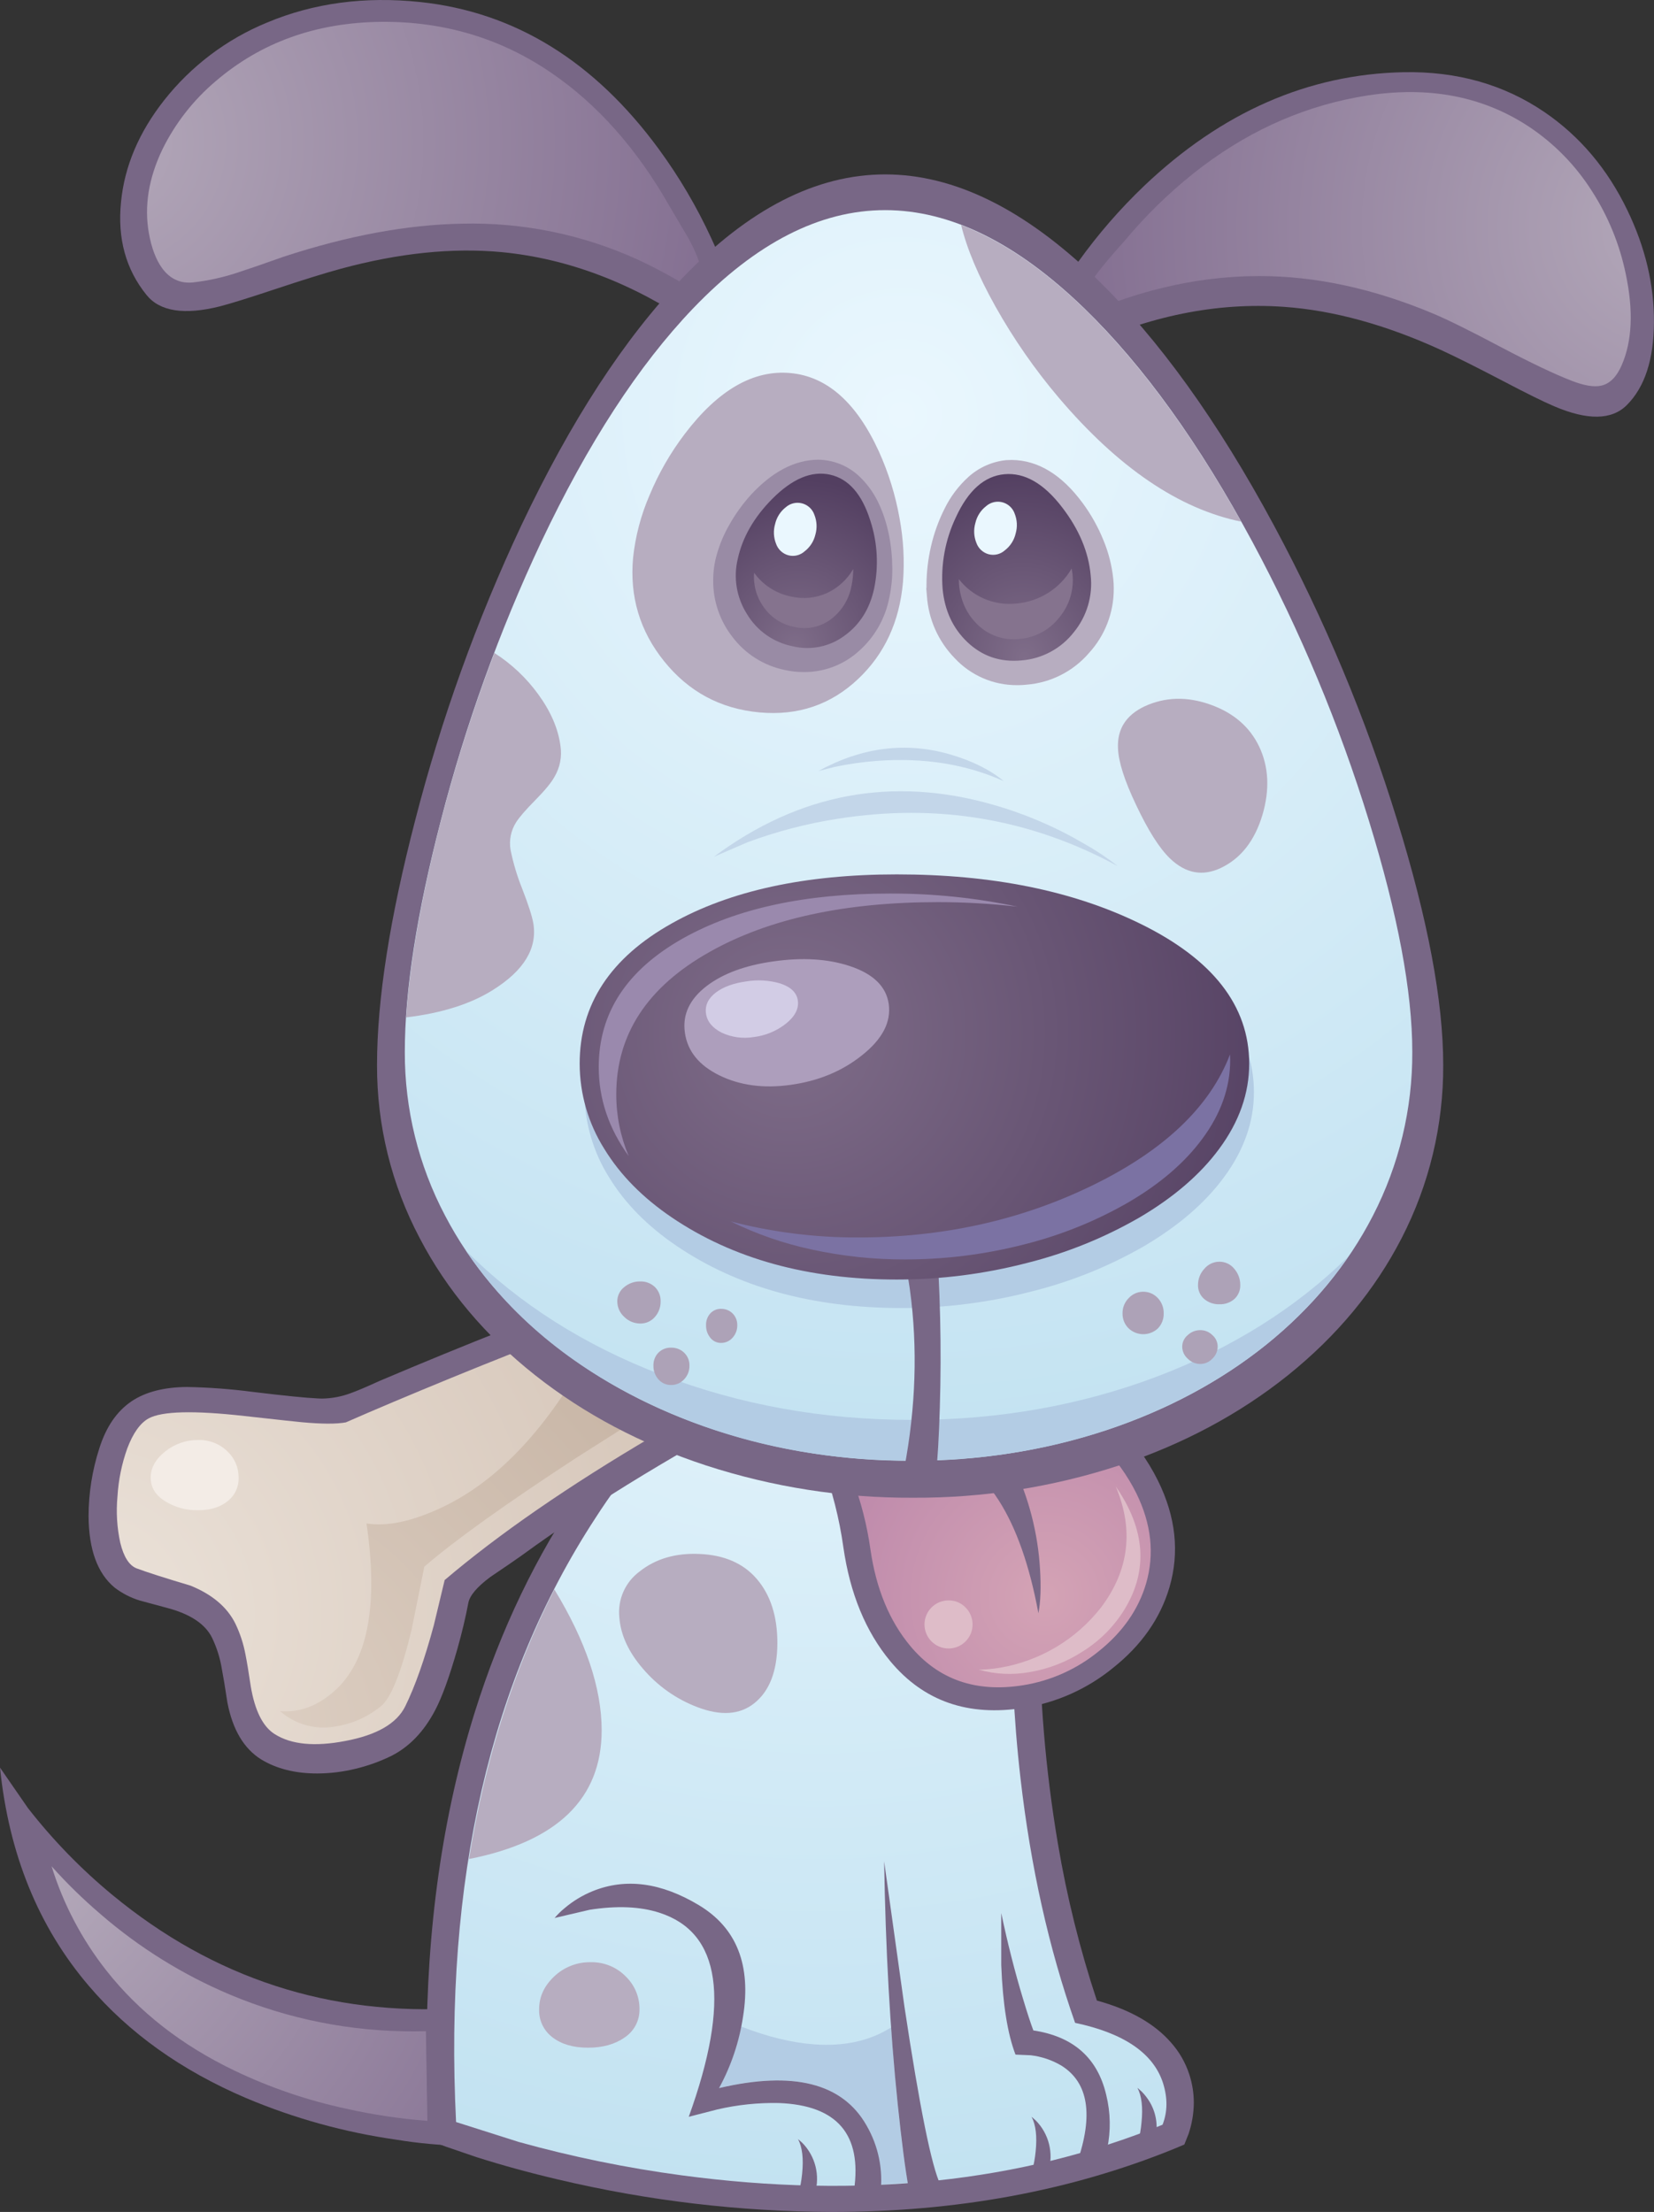
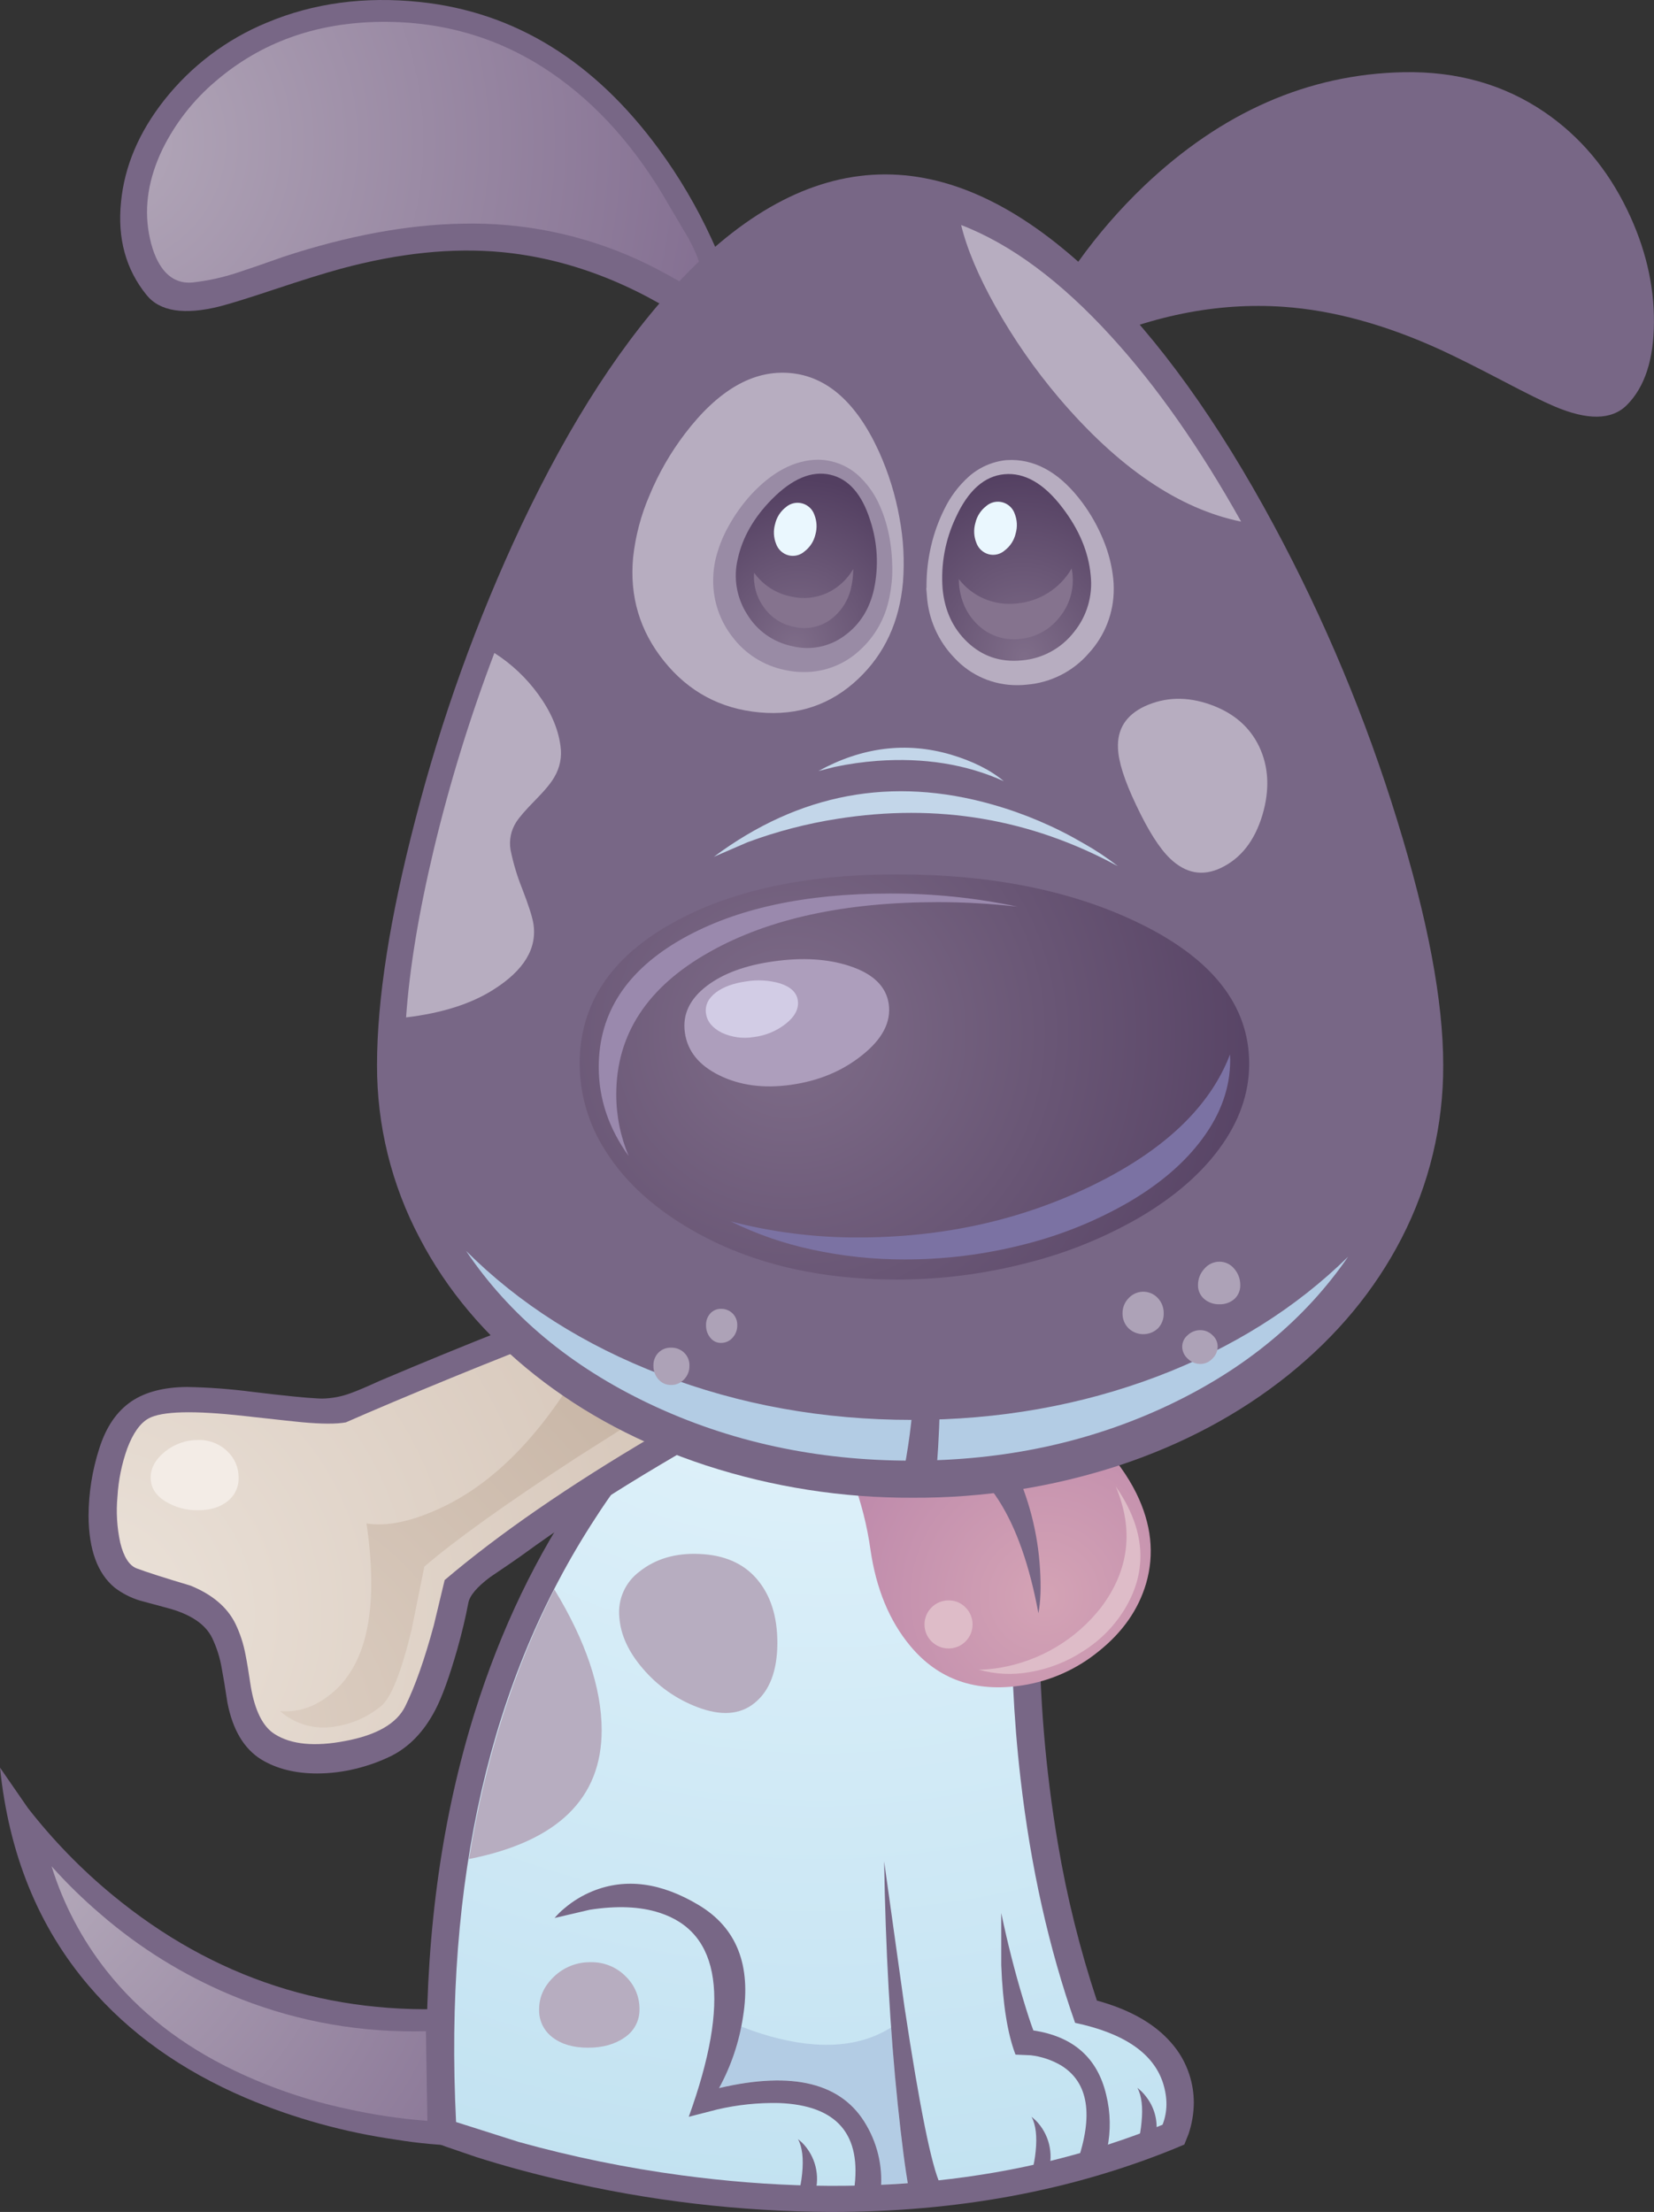
<svg xmlns="http://www.w3.org/2000/svg" version="1.0" id="Layer_1" x="0px" y="0px" viewBox="0 0 732.14 979" enable-background="new 0 0 732.14 979" xml:space="preserve">
  <rect x="0" y="0" width="732.14" height="979" fill="#333333" stroke="none" />
  <title>dogs2_0006</title>
  <path fill="#786786" d="M12.32,800.17L0,782.34c3.913,38.273,17.01,70.46,39.29,96.56c17.807,20.92,41.043,37.493,69.71,49.72  c21.233,8.957,43.535,15.134,66.35,18.38c9.806,1.613,19.714,2.519,29.65,2.71l-1.09-60.89c-57.94,3.533-109.31-13.163-154.11-50.09  C35.934,827.286,23.366,814.355,12.32,800.17z" />
  <radialGradient id="SVGID_1_" cx="26.221" cy="742.426" r="183.43" gradientTransform="matrix(1.45 0 0 -1.38 -20.69 1858.78)" gradientUnits="userSpaceOnUse">
    <stop offset="0" style="stop-color:#B3A8B9" />
    <stop offset="1" style="stop-color:#826D90" />
  </radialGradient>
  <path fill="url(#SVGID_1_)" d="M103.8,916.44c15.804,7.563,32.446,13.232,49.58,16.89c11.793,2.64,23.761,4.432,35.81,5.36  L188.54,899l-5.15,0.07c-27.999,0.131-55.737-5.393-81.55-16.24c-20.843-8.777-40.171-20.788-57.27-35.59  c-7.717-6.582-14.981-13.678-21.74-21.24c5.193,16.752,13.423,32.406,24.28,46.18C61.517,890.473,80.413,905.227,103.8,916.44z" />
  <path fill="#786786" d="M321.49,591.91c-5.173,3.72-10.537,7.997-16.09,12.83c-18.141,16.068-34.212,34.331-47.84,54.37  c-20.107,29.14-35.91,62.05-47.41,98.73c-14.253,45.573-21.357,95.52-21.31,149.84c0,11.333,0.267,22.037,0.8,32.11l0.36,7.54  l7.32,2.75l13.56,4.64c11.407,3.627,23.487,6.937,36.24,9.93c39.719,9.399,80.384,14.214,121.2,14.35  c54.993,0,105.373-9.28,151.14-27.84l4.78-2l1.88-4.71c1.481-4.394,2.264-8.993,2.32-13.63c0.016-4.31-0.659-8.594-2-12.69  c-1.675-5.168-4.398-9.934-8-14c-7.333-8.46-18.303-14.693-32.91-18.7c-7.516-22.668-13.283-45.88-17.25-69.43  c-5.54-32.707-8.28-65.827-8.19-99c0.035-32.478,2.375-64.913,7-97.06l1.16-8l-7.44-3.94c-10.176-5.146-20.686-9.603-31.46-13.34  c-25.18-8.987-47.387-13.48-66.62-13.48c-12.32,0-23.243,1.837-32.77,5.51l-0.94,0.36l-0.87,0.51  C325.858,588.897,323.635,590.348,321.49,591.91z" />
  <radialGradient id="SVGID_2_" cx="26.221" cy="742.426" r="355.49" gradientTransform="matrix(1.45 0 0 -1.38 324.93 1508.57)" gradientUnits="userSpaceOnUse">
    <stop offset="0" style="stop-color:#EAF7FE" />
    <stop offset="1" style="stop-color:#C2E2F1" />
  </radialGradient>
  <path fill="url(#SVGID_2_)" d="M328.3,601.69c-5.658,4.086-11.099,8.465-16.3,13.12c-18.658,16.852-34.991,36.111-48.57,57.27  c-46.393,71.087-66.91,160.127-61.55,267.12l27.69,8.8c23.697,6.588,47.821,11.53,72.2,14.79c79.16,10.587,150.103,3.12,212.83-22.4  c2.22-5.653,2.293-11.79,0.22-18.41c-4.253-13.193-17.23-22.087-38.93-26.68c-11.6-32.96-19.647-68.96-24.14-108  c-6.233-54-5.147-110.333,3.26-169c-13.753-6.967-28.117-12.658-42.91-17c-32.473-9.86-58.327-11.093-77.56-3.7L328.3,601.69z" />
  <path fill="#786786" d="M352.66,612c0-1.933-0.87-4.687-2.61-8.26c-3.82-7.393-9.57-14.667-17.25-21.82  c-6.93-6.247-14.28-12.011-22-17.25c-3.272-2.336-7.18-3.616-11.2-3.67c-3.949,0.18-7.831,1.089-11.45,2.68  c-5.333,2.32-9.467,4.01-12.4,5.07c-33.007,11.813-68.923,25.96-107.75,42.44c-5.7,2.607-9.903,4.393-12.61,5.36  c-4.125,1.562-8.49,2.395-12.9,2.46l-1.81-0.07c-5.267-0.24-14.883-1.207-28.85-2.9c-9.665-1.266-19.394-1.991-29.14-2.17  c-10.147,0.093-18.29,2.197-24.43,6.31c-6.527,4.4-11.287,11.333-14.28,20.8c-3.138,9.692-4.751,19.813-4.78,30  c0.093,14.833,3.937,25.393,11.53,31.68c3.35,2.558,7.129,4.499,11.16,5.73c0.24,0.047,4.347,1.157,12.32,3.33  c10.1,2.707,16.647,7.08,19.64,13.12c2.112,4.382,3.577,9.047,4.35,13.85c0.627,3.24,1.447,8.193,2.46,14.86  c2.32,12,7.297,20.383,14.93,25.15c6.813,4.153,15.1,6.23,24.86,6.23c5.73-0.025,11.436-0.729,17-2.1  c5.369-1.292,10.582-3.159,15.55-5.57c8.073-4,14.62-10.79,19.64-20.37c3.047-5.8,6.31-14.8,9.79-27  c2.08-7.393,3.7-14.183,4.86-20.37c0.58-3.287,3.817-7.13,9.71-11.53c6.913-4.667,11.53-7.833,13.85-9.5  c16.1-11.76,34.15-23.707,54.15-35.84c17.64-10.667,34.973-20.477,52-29.43c1.593-0.82,3.647-1.763,6.16-2.83  c2.513-1.067,4.133-1.817,4.86-2.25C351.113,616.6,352.66,614.553,352.66,612z" />
  <radialGradient id="SVGID_3_" cx="738.039" cy="724.238" r="252.25" gradientTransform="matrix(-1.45 0 0 -1.45 1108.8 1764.9)" gradientUnits="userSpaceOnUse">
    <stop offset="0" style="stop-color:#EBE2D9" />
    <stop offset="1" style="stop-color:#CFBDAF" />
  </radialGradient>
  <path fill="url(#SVGID_3_)" d="M338.38,608.51c-3.673-7.3-11.187-15.587-22.54-24.86l-15.95-11.82  c-29.82,10.2-63.237,22.887-100.25,38.06c-18.507,7.587-34.02,14.133-46.54,19.64c-4.153,0.773-10.677,0.75-19.57-0.07  c-1.253-0.093-9.71-1.01-25.37-2.75c-22.42-2.513-36.557-2.15-42.41,1.09c-3.72,2.08-6.86,6.503-9.42,13.27  c-2.437,6.834-3.895,13.978-4.33,21.22c-0.647,6.859-0.232,13.777,1.23,20.51c1.547,6.333,3.987,10.127,7.32,11.38  c4.667,1.74,12.593,4.277,23.78,7.61c9.62,3.913,16.24,9.52,19.86,16.82c2.099,4.371,3.609,9.002,4.49,13.77  c0.627,3.14,1.4,7.807,2.32,14c1.833,10.827,5.387,17.883,10.66,21.17c7.3,4.593,17.69,5.593,31.17,3  c13.92-2.607,22.763-7.707,26.53-15.3c4.4-8.94,8.63-20.94,12.69-36l4.78-19.93c24-20.393,54.807-41.657,92.42-63.79  C308.037,624.51,324.413,615.503,338.38,608.51z" />
  <path fill="#F3ECE6" d="M105.62,654c0.052-4.421-1.764-8.658-5-11.67c-3.448-3.341-8.101-5.144-12.9-5  c-5.262-0.037-10.379,1.728-14.5,5c-4.347,3.433-6.52,7.323-6.52,11.67s2.173,7.85,6.52,10.51c4.354,2.676,9.39,4.034,14.5,3.91  c5.333,0,9.633-1.303,12.9-3.91C103.894,662.026,105.758,658.107,105.62,654z" />
  <radialGradient id="SVGID_4_" cx="26.221" cy="724.238" r="176.37" gradientTransform="matrix(1.45 0 0 -1.45 68.9 1813.9)" gradientUnits="userSpaceOnUse">
    <stop offset="0" style="stop-color:#DDCFC3" />
    <stop offset="1" style="stop-color:#C5B2A2" />
  </radialGradient>
  <path fill="url(#SVGID_4_)" d="M299.16,617.28l-36.82-21.82c-19.527,36.36-42.07,60.403-67.63,72.13  c-12.76,5.893-23.587,8.117-32.48,6.67c5.333,36.387,0.55,61.153-14.35,74.3c-7.44,6.573-15.413,9.497-23.92,8.77  c6.536,5.768,15.317,8.297,23.92,6.89c7.614-1.047,14.789-4.183,20.73-9.06c4.447-3.527,8.99-14.883,13.63-34.07l5.58-27.69  c13.287-11.5,35.83-27.64,67.63-48.42L299.16,617.28z" />
  <path fill="#786786" d="M720.33,93c-8.793-18.22-20.997-32.67-36.61-43.35c-18-12.273-38.853-18.17-62.56-17.69  c-42.107,0.9-80.333,17.66-114.68,50.28c-10.737,10.255-20.493,21.49-29.14,33.56l-9.79,15.15l10.51,23.12  c30.447-14.253,60.507-20.343,90.18-18.27c21.94,1.547,45.113,7.9,69.52,19.06c6.62,3.047,15.753,7.613,27.4,13.7  c10.587,5.56,18.173,9.307,22.76,11.24c14.787,6.333,25.517,6.163,32.19-0.51c7.927-7.927,11.927-20.13,12-36.61  C732.23,126.067,728.303,109.507,720.33,93z" />
  <path fill="#786786" d="M307.79,144.21L321.92,123c-2.04-5.996-4.41-11.875-7.1-17.61c-6.396-13.873-14.169-27.069-23.2-39.39  C263.06,27.047,227.853,5.347,186,0.9c-24.547-2.6-47.16,0.433-67.84,9.1c-17.883,7.36-33.564,19.209-45.53,34.4  c-11.167,14.207-17.52,29.207-19.06,45c-1.64,16.14,2.13,29.863,11.31,41.17c5.893,7.3,16.743,8.967,32.55,5  c4.667-1.207,12.737-3.72,24.21-7.54c12.32-4.107,22.033-7.127,29.14-9.06c25.66-6.96,49.387-9.423,71.18-7.39  C251.393,114.393,280.003,125.27,307.79,144.21z" />
  <radialGradient id="SVGID_5_" cx="26.221" cy="724.238" r="187.84" gradientTransform="matrix(1.45 0 0 -1.45 701.01 1150.33)" gradientUnits="userSpaceOnUse">
    <stop offset="0" style="stop-color:#B3A8B9" />
    <stop offset="1" style="stop-color:#826D90" />
  </radialGradient>
-   <path fill="url(#SVGID_5_)" d="M704.6,84.48c-7.136-11.238-16.536-20.866-27.6-28.27c-21.553-14.307-47.07-18.68-76.55-13.12  c-26,4.88-50.017,16.067-72.05,33.56c-11.19,8.911-21.44,18.943-30.59,29.94c-3.913,4.347-7.223,8.19-9.93,11.53  c-5.173,6.473-7.373,10.557-6.6,12.25c0.92,2,1.74,3.883,2.46,5.65c0.667,0.727,2.527,0.51,5.58-0.65  c7.774-3.057,15.742-5.6,23.85-7.61c14.453-3.679,29.306-5.553,44.22-5.58c24.84,0,50.38,5.487,76.62,16.46  c6.527,2.707,16.797,7.78,30.81,15.22c13.147,6.913,23.48,11.82,31,14.72c5.507,2.127,9.84,2.827,13,2.1  c3.767-0.867,6.767-3.867,9-9c4.667-10.667,5.27-24.15,1.81-40.45C716.936,108.156,711.84,95.695,704.6,84.48z" />
  <radialGradient id="SVGID_6_" cx="26.221" cy="724.238" r="197.15" gradientTransform="matrix(1.45 0 0 -1.45 6.49 1112.93)" gradientUnits="userSpaceOnUse">
    <stop offset="0" style="stop-color:#B3A8B9" />
    <stop offset="1" style="stop-color:#826D90" />
  </radialGradient>
  <path fill="url(#SVGID_6_)" d="M204.56,99c26.932-0.66,53.659,4.843,78.14,16.09c5.753,2.667,11.753,5.807,18,9.42  c2.867,1.66,4.723,2.157,5.57,1.49c0.627-0.48,1.737-2.243,3.33-5.29c1.207-1.787-0.34-6.74-4.64-14.86  c-4.98-8.407-7.857-13.287-8.63-14.64c-14.4-25.333-31.847-45-52.34-59c-22.367-15.267-47.447-22.78-75.24-22.54  C139.95,9.963,115.5,18.74,95.4,36c-9.815,8.301-17.812,18.538-23.49,30.07c-6.14,12.807-8.14,25.203-6,37.19  c1.16,6.473,3.093,11.597,5.8,15.37c3.527,4.827,8.11,6.95,13.75,6.37c6.934-0.792,13.763-2.324,20.37-4.57  c4.447-1.447,11.02-3.717,19.72-6.81C154.017,104.293,180.353,99.42,204.56,99z" />
-   <path fill="#786786" d="M363.9,647.72c4.483,11.99,7.642,24.434,9.42,37.11c2.947,20.493,9.88,37.31,20.8,50.45  c14.74,17.687,34.457,24.55,59.15,20.59c14.476-2.306,28.082-8.411,39.43-17.69c12.567-10,20.88-21.863,24.94-35.59  c4.54-15.467,2.85-31.22-5.07-47.26c-9.087-18.367-25.903-35.91-50.45-52.63c-9.953-2.56-21.793-3.227-35.52-2  c-27.333,2.607-50.263,13.627-68.79,33.06L363.9,647.72z" />
  <radialGradient id="SVGID_7_" cx="26.221" cy="724.238" r="81.6" gradientTransform="matrix(1.45 0 0 -1.45 424.24 1756.7)" gradientUnits="userSpaceOnUse">
    <stop offset="0" style="stop-color:#D4A3B5" />
    <stop offset="1" style="stop-color:#B984A9" />
  </radialGradient>
  <path fill="url(#SVGID_7_)" d="M377.31,654.47c3.813,10.137,6.496,20.664,8,31.39c2.513,17.333,8.383,31.54,17.61,42.62  c12.42,14.933,29.07,20.733,49.95,17.4c12.236-1.957,23.74-7.107,33.35-14.93c10.633-8.46,17.663-18.487,21.09-30.08  c3.793-13.053,2.357-26.37-4.31-39.95c-7.687-15.56-21.893-30.397-42.62-44.51c-8.46-2.173-18.46-2.703-30-1.59  c-23.147,2.173-42.55,11.477-58.21,27.91L377.31,654.47z" />
  <path fill="#786786" d="M448.42,648.3l-16.89,3.77l3,2.54c2.866,2.841,5.396,6.002,7.54,9.42c7.807,12.18,13.667,28.837,17.58,49.97  c0.967-4.98,1.207-11.457,0.72-19.43C459.433,678.516,455.373,662.8,448.42,648.3z" />
  <path fill="#786786" d="M564,232.72c-24.84-46.2-51.107-82.71-78.8-109.53c-31.7-30.667-62.823-46-93.37-46s-60.51,15.333-89.89,46  c-25.567,26.627-49.32,63.137-71.26,109.53c-19.674,41.885-35.376,85.523-46.9,130.34c-11.26,43.333-16.89,79.433-16.89,108.3  c-0.088,26.711,6.403,53.033,18.9,76.64c12,23,29.033,43.223,51.1,60.67c21.793,17.207,46.947,30.497,75.46,39.87  c29.628,9.652,60.61,14.497,91.77,14.35c31.043,0.159,61.909-4.687,91.41-14.35c28.22-9.373,53.083-22.663,74.59-39.87  c21.7-17.447,38.47-37.67,50.31-60.67c12.206-23.689,18.522-49.971,18.41-76.62c0-28.273-6.79-64.373-20.37-108.3  C604.588,317.962,586.345,274.302,564,232.72z" />
  <radialGradient id="SVGID_8_" cx="26.221" cy="724.238" r="325.05" gradientTransform="matrix(1.45 0 0 -1.45 361.11 1233.84)" gradientUnits="userSpaceOnUse">
    <stop offset="0" style="stop-color:#EAF7FE" />
    <stop offset="1" style="stop-color:#C2E2F1" />
  </radialGradient>
-   <path fill="url(#SVGID_8_)" d="M554.47,240c-23.487-43.607-48.31-78.097-74.47-103.47C450.053,107.51,420.653,93,391.8,93  s-57.187,14.497-85,43.49c-24.133,25.207-46.567,59.71-67.3,103.51c-18.585,39.598-33.436,80.844-44.36,123.2  c-10.633,40.98-15.95,75.097-15.95,102.35c-0.084,25.244,6.031,50.122,17.81,72.45c11.333,21.7,27.45,40.79,48.35,57.27  c20.587,16.287,44.34,28.85,71.26,37.69c28.016,9.113,57.309,13.69,86.77,13.56c29.345,0.15,58.522-4.429,86.41-13.56  c26.667-8.847,50.177-21.41,70.53-37.69c20.453-16.447,36.263-35.537,47.43-57.27c11.534-22.392,17.502-47.233,17.4-72.42  c0-26.727-6.403-60.843-19.21-102.35C592.805,320.587,575.568,279.317,554.47,240z" />
  <path fill="#DEBCC8" d="M455.67,740.08c8.487-1.402,16.587-4.563,23.78-9.28c7.418-4.658,13.669-10.956,18.27-18.41  c10.587-17.333,9.307-35.503-3.84-54.51c8.073,19.187,5.923,37.02-6.45,53.5c-11.063,14.204-27.047,23.748-44.8,26.75  c-3.091,0.518-6.216,0.809-9.35,0.87C440.566,741.046,448.221,741.415,455.67,740.08z" />
  <path fill="#DEBCC8" d="M419.86,708.33c-5.876,0.007-10.634,4.776-10.627,10.653c0.007,5.876,4.776,10.634,10.653,10.627  c5.876-0.007,10.634-4.776,10.627-10.653c-0.003-2.816-1.123-5.515-3.113-7.507C425.425,709.413,422.696,708.284,419.86,708.33z" />
  <path fill="#B3CCE4" d="M206.3,553.63c19.233,28.56,46.297,51.127,81.19,67.7c35.333,16.767,73.947,25.15,115.84,25.15  c41.22,0,79.107-8.143,113.66-24.43c34-16.047,60.58-37.987,79.74-65.82c-23.147,22.713-51.32,40.38-84.52,53  c-33.873,12.807-70.047,19.21-108.52,19.21c-39.287,0-76.287-6.667-111-20C258.637,595.387,229.84,577.117,206.3,553.63z" />
  <path fill="#B7ADC0" d="M303.15,192c-6.374,8.373-11.638,17.536-15.66,27.26c-3.789,8.766-6.234,18.054-7.25,27.55  c-1.593,17.207,2.973,32.477,13.7,45.81c10.873,13.533,24.96,21.097,42.26,22.69c17.06,1.547,31.63-3.407,43.71-14.86  c11.647-11.02,18.243-25.277,19.79-42.77c0.732-9.473,0.221-19-1.52-28.34c-1.805-10.175-4.872-20.084-9.13-29.5  c-9.907-21.653-22.953-33.227-39.14-34.72C333.523,163.6,317.937,172.56,303.15,192z" />
-   <path fill="#B3CCE4" d="M541.71,521.16c8.893-12,13.34-24.59,13.34-37.77c0-25.66-16.167-46.367-48.5-62.12  c-29.673-14.4-65.483-21.6-107.43-21.6c-40.667,0-73.867,7.2-99.6,21.6c-27.207,15.273-40.81,35.98-40.81,62.12  c0.021,13.37,3.817,26.462,10.95,37.77c7.007,11.453,16.963,21.553,29.87,30.3c27.06,18.313,60.26,27.47,99.6,27.47  c19.393,0.004,38.707-2.455,57.48-7.32c17.507-4.357,34.32-11.139,49.95-20.15C521.633,542.567,533.35,532.467,541.71,521.16z" />
  <path fill="#786786" d="M414.13,543.41l-16.82,2.1l2.25,7.9c1.724,7.384,3.006,14.864,3.84,22.4c2.9,25.613,1.523,52-4.13,79.16  l14.93-1.16c0.82-7.54,1.423-17.787,1.81-30.74C416.817,596.502,416.19,569.91,414.13,543.41z" />
  <path fill="#C3D6E9" d="M479.66,373.28c-12.651-7.411-26.193-13.184-40.3-17.18c-44.507-12.667-85.633-4.96-123.38,23.12l14.93-6.45  c12.885-4.783,26.219-8.257,39.8-10.37c44.22-7.007,85.61-0.007,124.17,21C490.069,379.648,484.981,376.265,479.66,373.28z" />
  <path fill="#C3D6E9" d="M369.48,339.43c6.216-1.315,12.514-2.211,18.85-2.68c20.733-1.5,39.4,1.5,56,9  c-5.947-4.98-13.823-8.92-23.63-11.82c-19.667-5.7-39.143-3.26-58.43,7.32L369.48,339.43z" />
  <radialGradient id="SVGID_9_" cx="26.221" cy="724.238" r="159.34" gradientTransform="matrix(1.45 0 0 -1.45 311.67 1507.34)" gradientUnits="userSpaceOnUse">
    <stop offset="0" style="stop-color:#7F6D89" />
    <stop offset="1" style="stop-color:#533F61" />
  </radialGradient>
  <path fill="url(#SVGID_9_)" d="M539.61,508.55c8.893-12,13.34-24.59,13.34-37.77c0-25.66-16.19-46.367-48.57-62.12  C474.753,394.22,438.96,387,397,387c-40.667,0-73.867,7.223-99.6,21.67c-27.207,15.22-40.81,35.927-40.81,62.12  c0.021,13.37,3.817,26.462,10.95,37.77c7.007,11.453,16.963,21.553,29.87,30.3c27.06,18.307,60.257,27.46,99.59,27.46  c19.403,0.007,38.728-2.453,57.51-7.32c17.479-4.366,34.264-11.148,49.87-20.15C519.507,529.957,531.25,519.857,539.61,508.55z" />
  <path fill="#AD9EBC" d="M393.4,444.39c-1.113-7.827-6.937-13.457-17.47-16.89c-9.62-3.14-20.807-3.807-33.56-2  c-12.42,1.74-22.23,5.34-29.43,10.8c-7.633,5.8-10.897,12.687-9.79,20.66c1.113,8.213,6.213,14.547,15.3,19  c9.087,4.453,19.573,5.853,31.46,4.2c12.273-1.693,22.783-6.027,31.53-13C390.527,460.007,394.513,452.417,393.4,444.39z" />
  <path fill="#7B72A3" d="M499.74,532c13.92-8.167,24.747-17.5,32.48-28c8.213-11.067,12.32-22.663,12.32-34.79l-0.07-2.54  c-8.893,23.293-29.36,42.697-61.4,58.21c-31.38,15.207-65.763,22.81-103.15,22.81c-19.05,0.073-38.031-2.313-56.47-7.1  c11.356,5.586,23.356,9.754,35.73,12.41c13.617,2.982,27.52,4.464,41.46,4.42c17.9,0.004,35.729-2.261,53.06-6.74  C469.838,546.616,485.333,540.329,499.74,532z" />
  <path fill="#ADA2B7" d="M515.11,581.32c0.061-2.491-0.85-4.909-2.54-6.74c-3.268-3.59-8.827-3.851-12.417-0.583  c-0.203,0.185-0.398,0.379-0.583,0.583c-1.769,1.791-2.736,4.223-2.68,6.74c-0.052,2.475,0.917,4.862,2.68,6.6  c3.647,3.449,9.353,3.449,13,0C514.258,586.144,515.172,583.77,515.11,581.32z" />
  <path fill="#ADA2B7" d="M549,568.71c0.018-2.605-0.909-5.127-2.61-7.1c-1.599-2.013-4.029-3.187-6.6-3.19  c-2.611,0.001-5.084,1.171-6.74,3.19c-1.779,1.936-2.761,4.471-2.75,7.1c-0.076,2.386,0.936,4.678,2.75,6.23  c1.883,1.58,4.284,2.407,6.74,2.32c2.414,0.088,4.772-0.741,6.6-2.32C548.13,573.346,549.084,571.069,549,568.71z" />
  <path fill="#ADA2B7" d="M536.64,590.89c-1.422-1.416-3.354-2.198-5.36-2.17c-2.047-0.008-4.019,0.768-5.51,2.17  c-1.544,1.25-2.45,3.124-2.47,5.11c0.013,2.057,0.909,4.009,2.46,5.36c1.459,1.47,3.439,2.304,5.51,2.32  c2.034,0.017,3.981-0.825,5.36-2.32c1.497-1.382,2.355-3.323,2.37-5.36C539.004,594.032,538.141,592.163,536.64,590.89z" />
  <path fill="#ADA2B7" d="M326.35,586.54c0.053-1.916-0.668-3.772-2-5.15c-1.353-1.381-3.217-2.141-5.15-2.1  c-1.852-0.059-3.634,0.711-4.86,2.1c-1.234,1.425-1.881,3.266-1.81,5.15c-0.054,1.97,0.587,3.895,1.81,5.44  c1.138,1.536,2.949,2.426,4.86,2.39c1.985,0,3.869-0.874,5.15-2.39C325.673,590.48,326.387,588.54,326.35,586.54z" />
-   <path fill="#ADA2B7" d="M292.42,576c0.088-2.389-0.834-4.705-2.54-6.38c-1.755-1.662-4.104-2.549-6.52-2.46  c-2.552-0.044-5.036,0.829-7,2.46c-1.979,1.523-3.133,3.883-3.12,6.38c0.011,2.636,1.146,5.143,3.12,6.89  c1.866,1.842,4.378,2.883,7,2.9c2.496,0.049,4.885-1.014,6.52-2.9C291.56,580.993,292.467,578.534,292.42,576z" />
  <path fill="#ADA2B7" d="M302.86,598.72c-1.551-1.502-3.642-2.313-5.8-2.25c-2.116-0.079-4.167,0.738-5.65,2.25  c-1.465,1.54-2.247,3.606-2.17,5.73c-0.056,2.202,0.719,4.343,2.17,6c1.407,1.651,3.481,2.584,5.65,2.54  c2.209,0.027,4.322-0.899,5.8-2.54c1.534-1.616,2.368-3.772,2.32-6C305.25,602.298,304.407,600.217,302.86,598.72z" />
  <path fill="#D2CCE5" d="M353.17,442.87c-0.48-3.527-3.09-6.063-7.83-7.61c-4.918-1.439-10.1-1.736-15.15-0.87  c-5.56,0.773-9.983,2.393-13.27,4.86c-3.433,2.607-4.907,5.7-4.42,9.28c0.487,3.58,2.82,6.43,7,8.55  c4.402,2.037,9.314,2.706,14.1,1.92c5.185-0.617,10.101-2.648,14.21-5.87C351.863,449.917,353.65,446.497,353.17,442.87z" />
  <path fill="#9A89AD" d="M302.43,415.25c-24.933,14-37.4,33-37.4,57c0,14.06,4.423,27.203,13.27,39.43  c-3.653-8.648-5.527-17.942-5.51-27.33c0-26.58,13.797-47.603,41.39-63.07c26.047-14.667,59.713-22,101-22  c11.748,0.003,23.487,0.671,35.16,2c-18.589-3.925-37.541-5.869-56.54-5.8C356.467,395.467,326.01,402.057,302.43,415.25z" />
  <path fill="#B7ADC0" d="M440.59,135.59c8.037,14.336,17.43,27.868,28.05,40.41c26.34,30.98,53.257,49.27,80.75,54.87  c-18.313-32.72-37.473-60.023-57.48-81.91c-22.233-24.407-44.39-40.863-66.47-49.37C428,110.103,433.05,122.103,440.59,135.59z" />
  <path fill="#B7ADC0" d="M238.27,307.32c-5.267-7.274-11.859-13.49-19.43-18.32c-10.798,28.396-19.763,57.456-26.84,87  c-6.667,28-10.75,52.767-12.25,74.3c15.8-1.887,28.63-5.947,38.49-12.18c13.727-8.6,19.67-18.433,17.83-29.5  c-0.533-3.093-2.177-8.193-4.93-15.3c-2.23-5.545-3.951-11.282-5.14-17.14c-0.728-4.247,0.149-8.613,2.46-12.25  c1.4-2.22,4.227-5.483,8.48-9.79c4.253-4.307,7.08-7.737,8.48-10.29c2.434-4.1,3.381-8.914,2.68-13.63  C247.107,322.587,243.83,314.953,238.27,307.32z" />
  <path fill="#B7ADC0" d="M540.41,384.15c8.847-4.207,14.983-12.037,18.41-23.49c3.287-11.167,2.803-21.243-1.45-30.23  c-4.207-8.793-11.457-15.003-21.75-18.63s-19.983-3.337-29.07,0.87c-8.167,3.913-12.057,10.073-11.67,18.48  c0.193,5.947,2.86,14.307,8,25.08c5.333,11.333,10.36,19.26,15.08,23.78C524.853,386.59,532.337,387.97,540.41,384.15z" />
  <path fill="#998BA5" d="M315.69,256.57v0.22c-0.089,9.111,2.926,17.981,8.55,25.15c5.664,7.489,13.855,12.666,23.05,14.57  c2.758,0.633,5.58,0.949,8.41,0.94h0.07c9.16,0.083,18.004-3.341,24.72-9.57c6.776-6.104,11.382-14.247,13.12-23.2l0.07-0.29  c0.892-4.194,1.328-8.472,1.3-12.76c-0.1-10.587-2.01-19.987-5.73-28.2c-1.988-4.476-4.788-8.545-8.26-12  c-3.628-3.665-8.235-6.206-13.27-7.32c-1.88-0.428-3.802-0.646-5.73-0.65c-10.293,0.147-20.177,5.343-29.65,15.59  c-3.809,4.221-7.118,8.869-9.86,13.85c-2.613,4.66-4.565,9.662-5.8,14.86C316.036,250.653,315.704,253.606,315.69,256.57z" />
  <path fill="#B7ADC0" d="M445.3,203.66c-6.143,0.655-11.925,3.222-16.53,7.34c-4.424,3.989-8.042,8.789-10.66,14.14  c-2.666,5.294-4.68,10.891-6,16.67c-1.278,5.517-1.949,11.157-2,16.82v1.59H410l0.29,3.48c0.681,10.347,5.024,20.113,12.25,27.55  c7.141,7.702,17.187,12.056,27.69,12h0.43c1.26-0.004,2.518-0.077,3.77-0.22c10.697-0.849,20.625-5.892,27.62-14.03  c7.064-7.73,10.972-17.828,10.95-28.3v-0.5c0.001-1.336-0.073-2.672-0.22-4c-0.613-5.884-2.079-11.648-4.35-17.11  c-2.369-5.85-5.464-11.38-9.21-16.46c-9.28-12.567-19.72-18.92-31.32-19.06L445.3,203.66z" />
  <radialGradient id="SVGID_10_" cx="-46.239" cy="597.982" r="44.73" gradientTransform="matrix(1.42 0.31 0.36 -1.65 202.07 1288.44)" gradientUnits="userSpaceOnUse">
    <stop offset="0" style="stop-color:#7F6D89" />
    <stop offset="1" style="stop-color:#533F61" />
  </radialGradient>
  <path fill="url(#SVGID_10_)" d="M341.79,220.84c-8.073,8.167-13.147,17.01-15.22,26.53c-1.994,8.302-0.552,17.057,4,24.28  c4.38,7.414,11.693,12.627,20.13,14.35c8.09,2.004,16.652,0.247,23.3-4.78c6.667-4.88,10.967-11.743,12.9-20.59  c2.109-10.048,1.533-20.475-1.67-30.23c-3.673-11.693-9.593-18.46-17.76-20.3C359.303,208.26,350.743,211.84,341.79,220.84z" />
  <path fill="#EAF7FE" d="M360.92,236.64c0.836-2.89,0.685-5.976-0.43-8.77c-1.399-4.115-5.869-6.317-9.984-4.918  c-0.965,0.328-1.856,0.84-2.626,1.508c-2.413,1.859-4.103,4.5-4.78,7.47c-0.836,2.89-0.685,5.976,0.43,8.77  c0.87,2.481,2.904,4.377,5.44,5.07c2.534,0.664,5.231,0.01,7.18-1.74C358.545,242.191,360.23,239.58,360.92,236.64z" />
  <radialGradient id="SVGID_11_" cx="702.632" cy="697.943" r="49.05" gradientTransform="matrix(-1.44 0.13 -0.15 -1.68 1570.06 1372.5)" gradientUnits="userSpaceOnUse">
    <stop offset="0" style="stop-color:#7F6D89" />
    <stop offset="1" style="stop-color:#533F61" />
  </radialGradient>
  <path fill="url(#SVGID_11_)" d="M444.58,209.89c-8.847,0.82-16,7.173-21.46,19.06c-4.705,9.886-6.729,20.835-5.87,31.75  c0.92,9.567,4.543,17.37,10.87,23.41c6.62,6.333,14.62,9.063,24,8.19c9.142-0.713,17.562-5.239,23.2-12.47  c5.771-7.038,8.463-16.103,7.47-25.15c-0.92-10.293-5.1-20.293-12.54-30C462.123,214,453.567,209.07,444.58,209.89z" />
  <path fill="#EAF7FE" d="M449.58,236.13c0.836-2.89,0.685-5.976-0.43-8.77c-1.417-4.109-5.896-6.292-10.005-4.875  c-0.961,0.331-1.849,0.846-2.615,1.515c-2.413,1.859-4.103,4.5-4.78,7.47c-0.836,2.89-0.685,5.976,0.43,8.77  c0.87,2.481,2.904,4.377,5.44,5.07c2.534,0.664,5.231,0.01,7.18-1.74C447.208,241.72,448.898,239.089,449.58,236.13z" />
  <path fill="#85738E" d="M376.87,259.54c0.544-2.524,0.812-5.099,0.8-7.68c-2.672,4.622-6.696,8.315-11.53,10.58  c-5.038,2.304-10.703,2.853-16.09,1.56c-6.547-1.324-12.35-5.08-16.24-10.51c-0.447,5.389,1.042,10.761,4.2,15.15  c3.122,4.53,7.879,7.674,13.27,8.77c5.73,1.438,11.803,0.215,16.53-3.33C372.527,270.523,375.756,265.342,376.87,259.54z" />
  <path fill="#85738E" d="M474.73,254l-0.36-2.39c-5.143,8.862-14.29,14.653-24.5,15.51c-9.78,1.061-19.41-3.027-25.44-10.8l0.07,2.25  c0.667,7.333,3.447,13.333,8.34,18c4.898,4.723,11.651,7.008,18.41,6.23c7.01-0.563,13.456-4.06,17.75-9.63  C473.414,267.813,475.48,260.901,474.73,254z" />
  <path fill="#786786" d="M443.2,846.71v23c0.667,17.207,2.77,30.423,6.31,39.65l6.74,0.29c4.789,0.561,9.408,2.118,13.56,4.57  c12,7.493,14.297,21.893,6.89,43.2l13.4-6.42c1.642-7.859,1.495-15.986-0.43-23.78c-3.82-16.38-14.573-25.9-32.26-28.56  c-1.253-3.333-2.777-8-4.57-14C449.213,872.693,446,860.043,443.2,846.71z" />
  <path fill="#B7ADC0" d="M266.33,765.74c-0.047-18.667-7.03-39.423-20.95-62.27c-18.173,35.807-30.763,75.58-37.77,119.32  C246.757,815.057,266.33,796.04,266.33,765.74z" />
  <path fill="#B7ADC0" d="M283.07,695.57c-6.354,4.713-9.745,12.432-8.92,20.3c0.58,7.733,4.06,15.297,10.44,22.69  c6.466,7.601,14.745,13.448,24.07,17c10.393,3.96,18.777,3.403,25.15-1.67c6.767-5.333,10.197-14.153,10.29-26.46  c0.047-12-3.023-21.57-9.21-28.71c-5.947-6.86-14.403-10.51-25.37-10.95C298.993,687.317,290.177,689.917,283.07,695.57z" />
  <path fill="#B7ADC0" d="M283.07,889.26c0.049-5.391-2.095-10.571-5.94-14.35c-4.107-4.261-9.814-6.601-15.73-6.45  c-6.055-0.092-11.898,2.229-16.24,6.45c-4.347,4.153-6.52,8.937-6.52,14.35c-0.188,4.88,2.032,9.541,5.94,12.47  c3.96,3.047,9.203,4.57,15.73,4.57s11.94-1.523,16.24-4.57C280.707,898.956,283.164,894.256,283.07,889.26z" />
  <path fill="#786786" d="M456.83,961h7.25c2.39-7.981,0.222-16.63-5.65-22.54l-1.81-1.59c1.887,3.573,2.49,8.673,1.81,15.3  C458.144,955.153,457.609,958.106,456.83,961z" />
  <path fill="#786786" d="M503.73,948.19h7.18c1.949-5.976,1.219-12.502-2-17.9c-1.012-1.689-2.228-3.248-3.62-4.64l-1.81-1.59  c1.887,3.573,2.49,8.673,1.81,15.3C505.039,942.344,504.517,945.3,503.73,948.19z" />
  <path fill="#786786" d="M353.46,970.88h7.25c2.39-7.981,0.222-16.63-5.65-22.54l-1.81-1.59c1.887,3.573,2.49,8.673,1.81,15.3  C354.774,965.033,354.239,967.986,353.46,970.88z" />
  <path fill="#B3CCE4" d="M360.63,904.84c-10.053-0.727-20.903-3.36-32.55-7.9c-1.39,6.61-3.427,13.068-6.08,19.28  c-1.079,2.703-2.315,5.341-3.7,7.9c28.607-6.747,48.84-3.363,60.7,10.15c7.247,8.213,10.847,19.04,10.8,32.48  c2.667-0.1,6.667-0.34,12-0.72c-2.947-17.88-5.387-40.787-7.32-68.72C385.107,903.25,373.823,905.76,360.63,904.84z" />
  <path fill="#786786" d="M328.88,892.74c3.72-22.953-2.78-39.457-19.5-49.51s-32.387-12.13-47-6.23  c-4.561,1.847-8.795,4.417-12.54,7.61c-1.578,1.291-3.034,2.723-4.35,4.28l15.51-3.63c12.08-1.887,22.373-1.453,30.88,1.3  c27.253,8.747,31.587,38.853,13,90.32l12.69-3.26c8.908-2.065,18.038-3.016,27.18-2.83c25.807,0.967,36.897,13.87,33.27,38.71  l11.68,1.5c1.327-10.525-0.837-21.194-6.16-30.37c-10.667-18.667-32.413-24.153-65.24-16.46  C323.623,914.386,327.203,903.751,328.88,892.74z" />
  <path fill="#786786" d="M402.24,968.63l14.07-1.63c-3.913-8-9.23-34.267-15.95-78.8l-9-64.37c0.627,38.853,2.627,74.64,6,107.36  C399.067,947.597,400.693,960.077,402.24,968.63z" />
</svg>